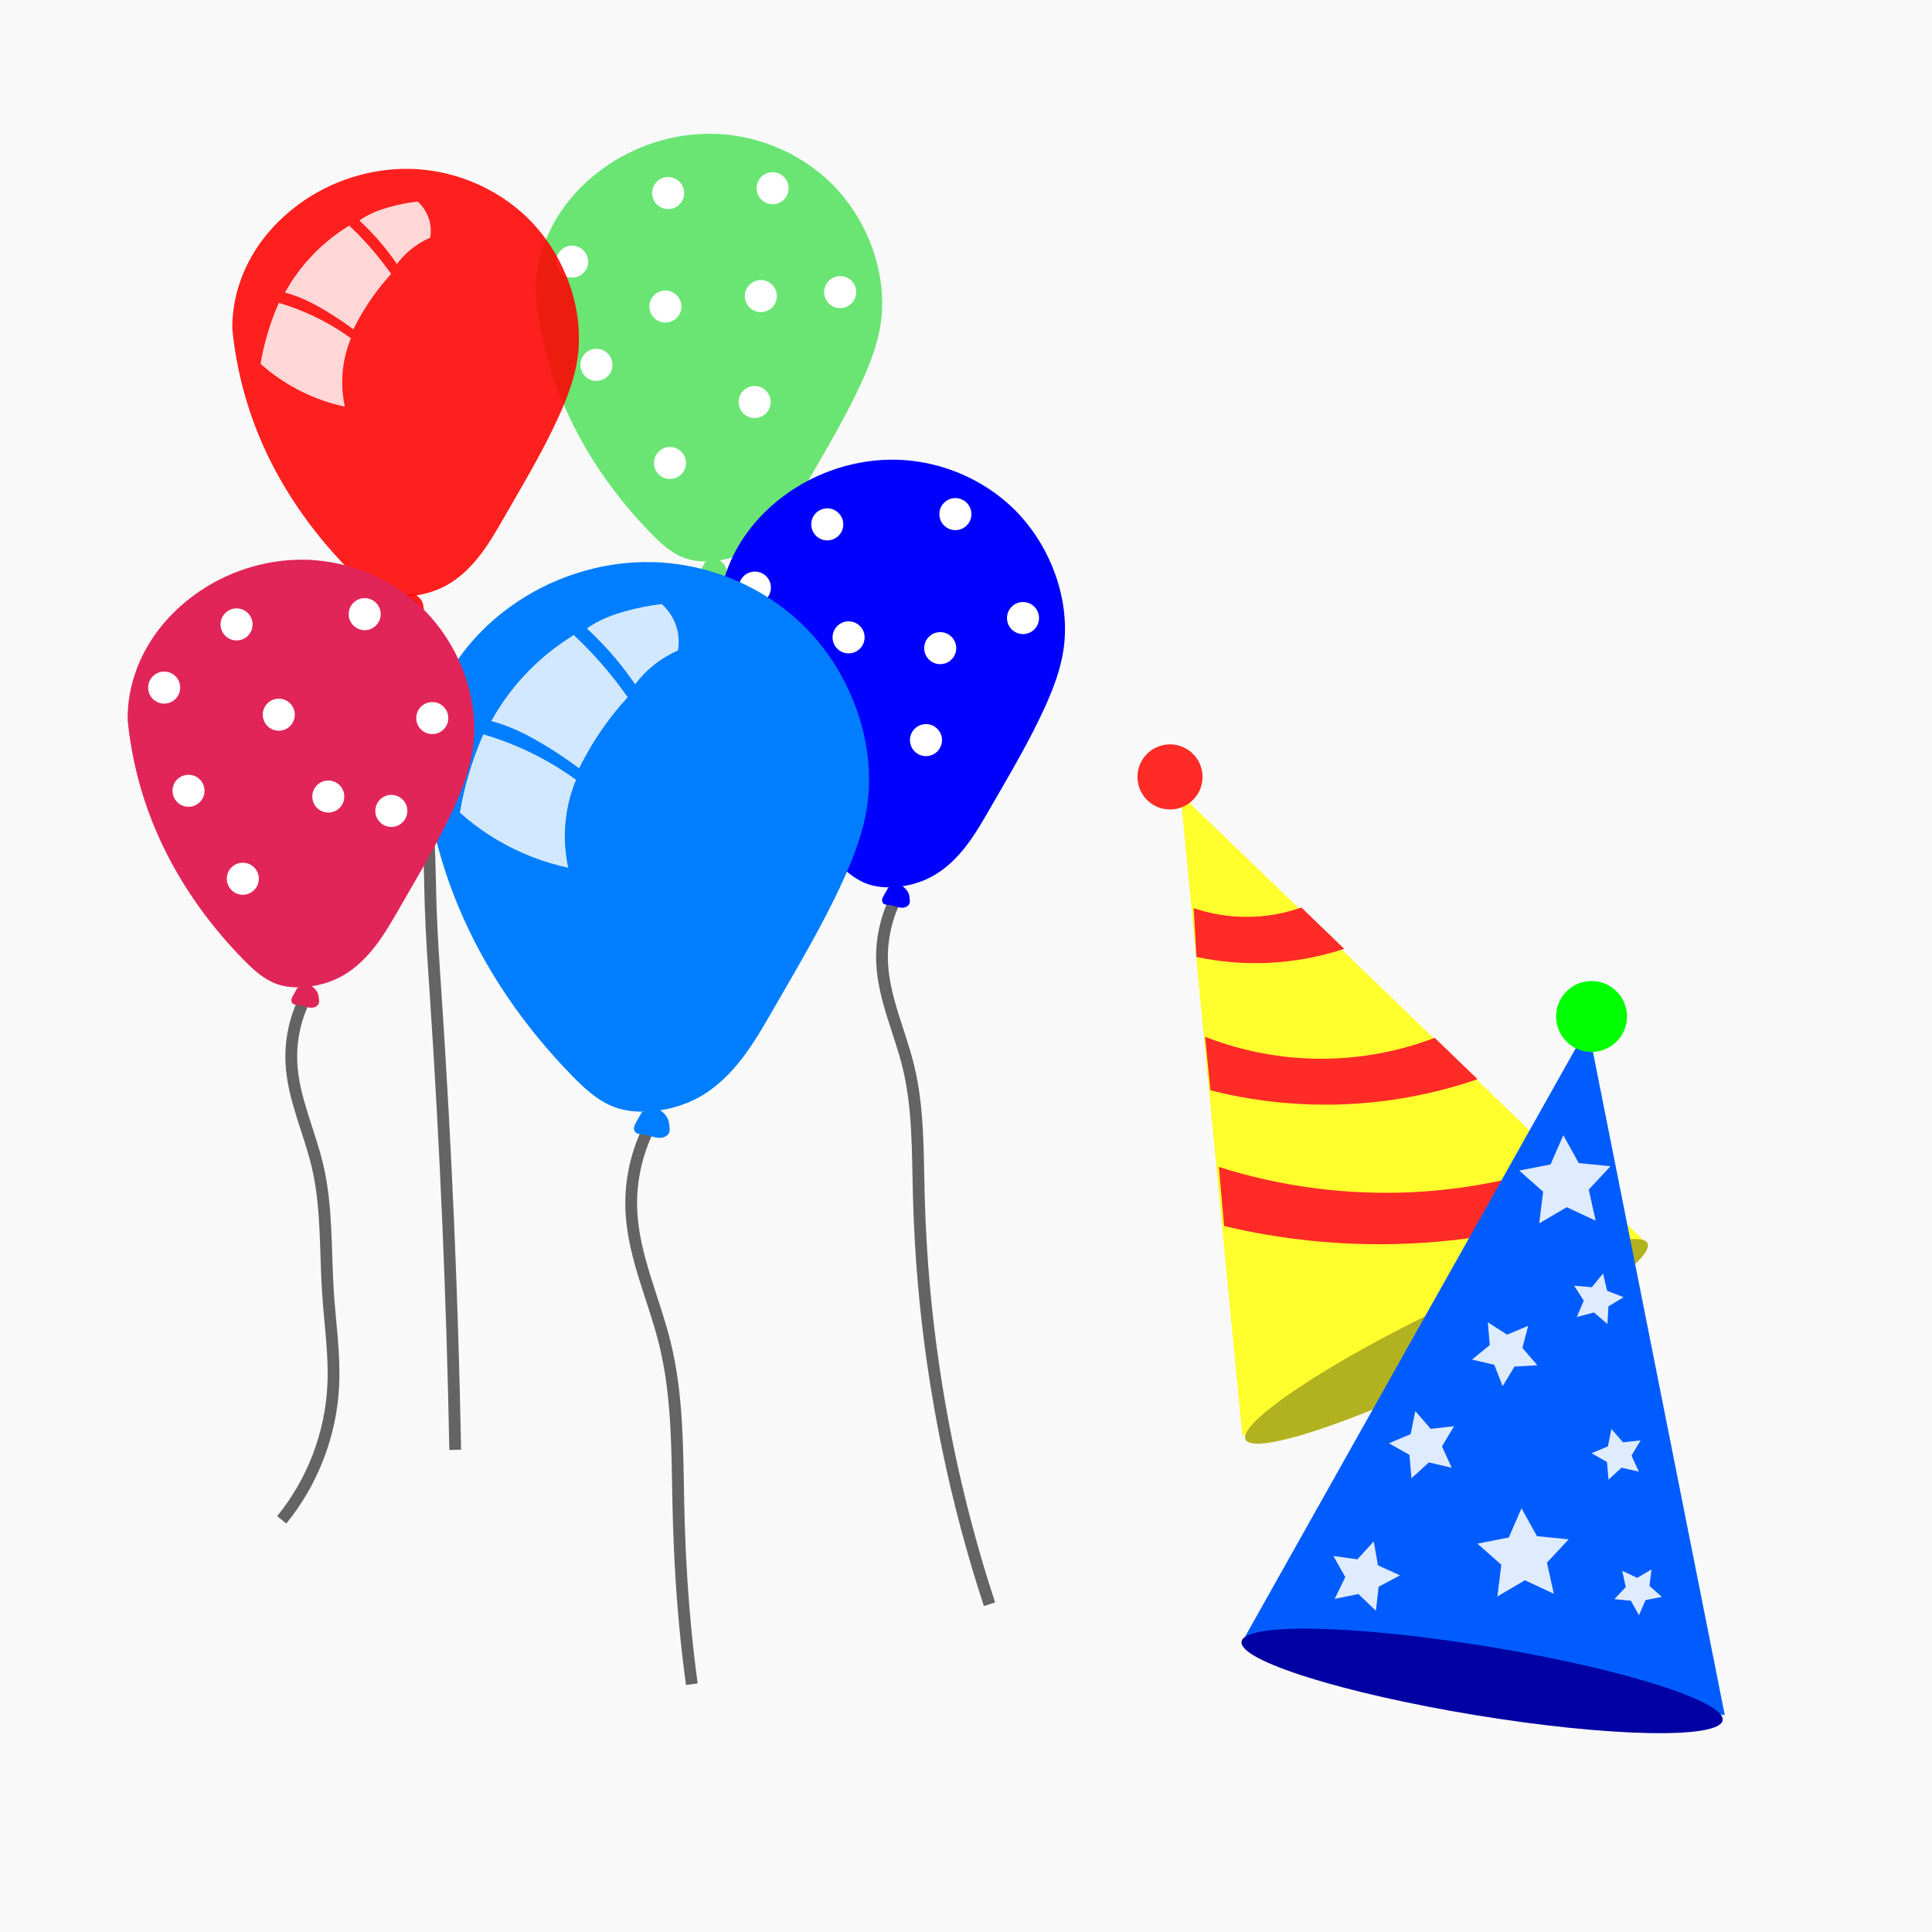
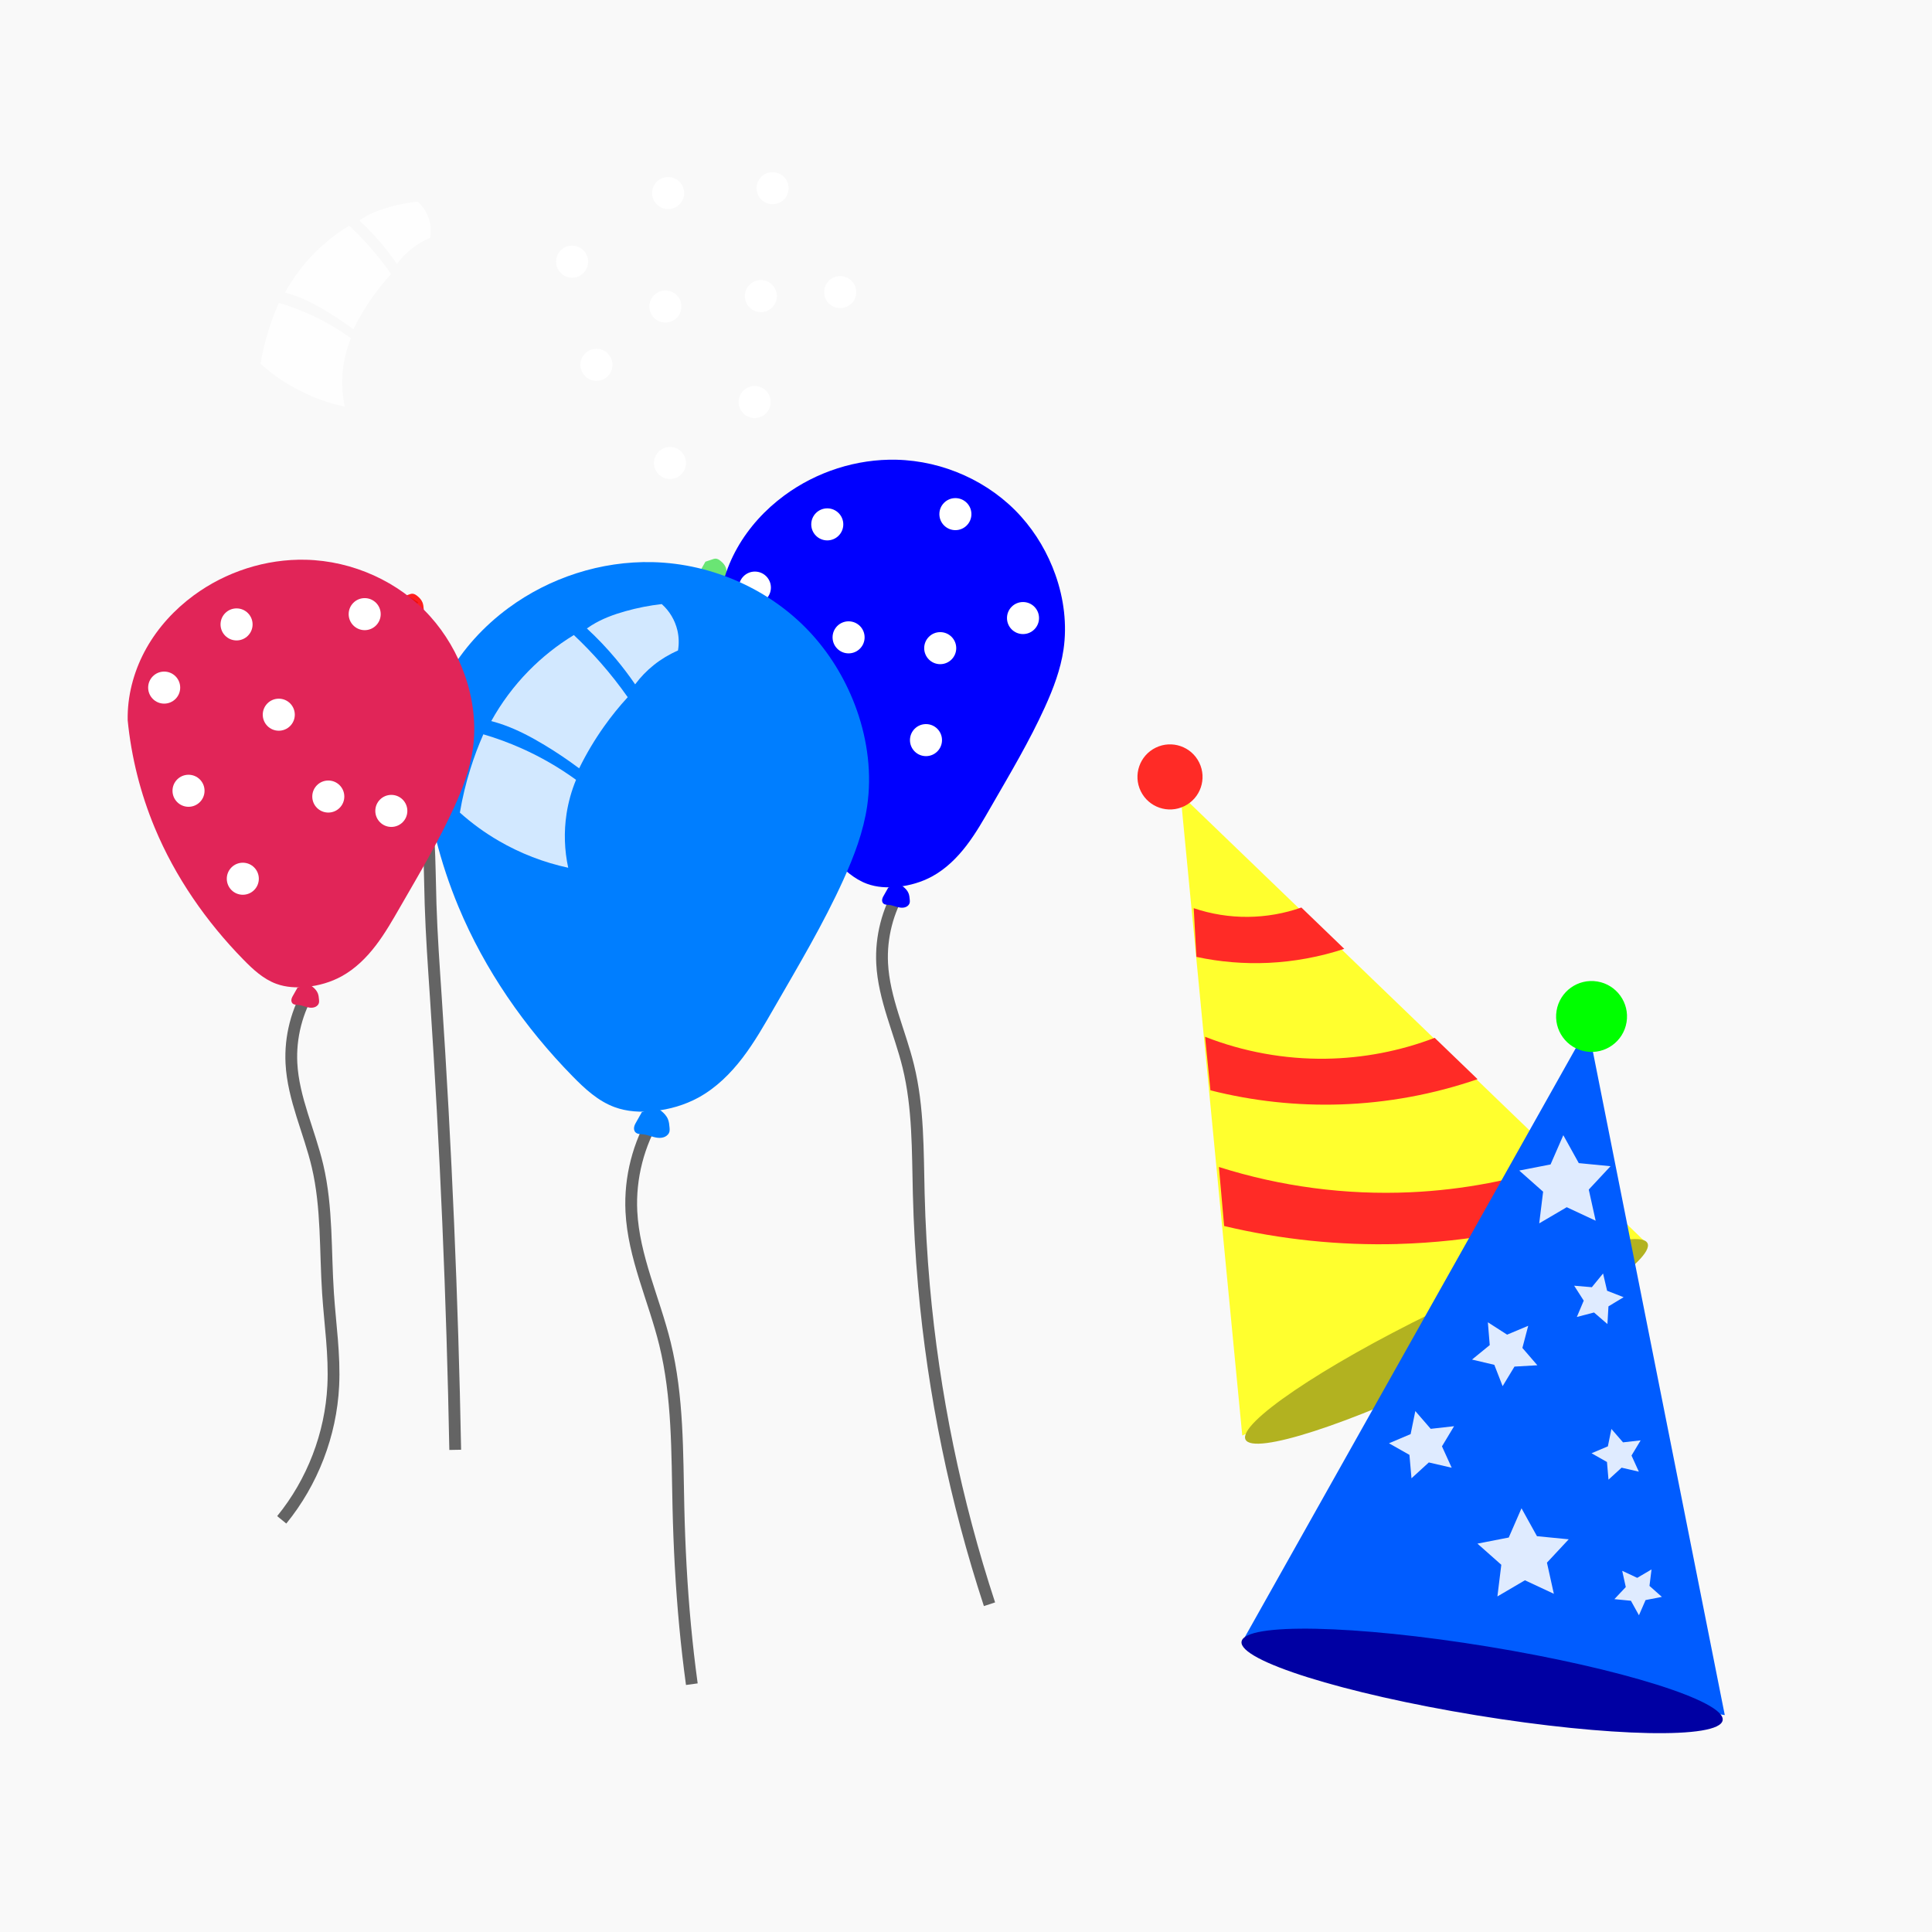
<svg xmlns="http://www.w3.org/2000/svg" width="98.425mm" height="98.425mm" viewBox="0 0 98.425 98.425" version="1.1" id="svg6148">
  <defs id="defs6142" />
  <g id="layer1" transform="translate(335.232,-415.269)">
    <rect style="opacity:1;fill:#f9f9f9;fill-opacity:1;stroke:none;stroke-width:2.812;stroke-miterlimit:4;stroke-dasharray:none;stroke-opacity:1" id="rect3360" width="98.425" height="98.425" x="-335.232" y="415.269" />
    <g id="g3186" transform="matrix(1.602,0,0,1.602,39.715,-255.993)">
      <g id="g3099" transform="translate(2.381,-10.583)">
        <g id="g8163" transform="matrix(0.838,0,0,0.838,-252.356,348.264)">
          <path transform="translate(-39.983,-3.842)" id="path7532-7" d="m 86.254,122.243 c -0.52,0.847 -0.777,1.852 -0.728,2.844 0.067,1.344 0.671,2.596 0.992,3.903 0.386,1.572 0.36,3.21 0.397,4.829 0.027,1.17 0.088,2.34 0.198,3.506 0.054,0.575 0.12,1.148 0.198,1.72" style="opacity:1;fill:none;fill-opacity:1;stroke:#ffffff;stroke-width:0.316;stroke-miterlimit:4;stroke-dasharray:none;stroke-opacity:1" />
          <g style="fill:#6ae574;fill-opacity:1" id="g7425-8" transform="translate(-40.217,-3.935)">
-             <path style="opacity:1;fill:#6ae574;fill-opacity:1;stroke:none;stroke-width:0.1;stroke-miterlimit:4;stroke-dasharray:none;stroke-opacity:1" d="m 92.726,76.82 c -8.9e-4,-0.055 -8.9e-4,-0.109 0,-0.164 0.015,-0.898 0.274,-1.787 0.716,-2.569 0.442,-0.782 1.063,-1.458 1.786,-1.991 1.22,-0.9 2.74,-1.392 4.256,-1.356 1.779,0.042 3.535,0.828 4.724,2.152 0.578,0.644 1.022,1.406 1.31,2.222 0.318,0.904 0.443,1.882 0.304,2.83 -0.111,0.756 -0.386,1.479 -0.702,2.175 -0.589,1.3 -1.323,2.528 -2.035,3.765 -0.294,0.51 -0.585,1.025 -0.942,1.492 -0.357,0.468 -0.786,0.891 -1.303,1.174 -0.403,0.22 -0.853,0.35 -1.31,0.398 -0.393,0.041 -0.799,0.02 -1.169,-0.117 -0.485,-0.179 -0.877,-0.542 -1.239,-0.912 -1.415,-1.445 -2.59,-3.137 -3.368,-5.005 -0.543,-1.303 -0.891,-2.688 -1.029,-4.093 z" id="path5903-4-4" transform="translate(-13.18,35.33)" />
            <path style="opacity:1;fill:#6ae574;fill-opacity:1;stroke:none;stroke-width:0.1;stroke-miterlimit:4;stroke-dasharray:none;stroke-opacity:1" d="m 99.169,86.981 c -0.049,0.091 -0.1,0.18 -0.152,0.269 -0.03,0.051 -0.061,0.103 -0.074,0.161 -0.006,0.029 -0.008,0.059 -0.002,0.088 0.006,0.029 0.02,0.057 0.041,0.078 0.028,0.028 0.067,0.042 0.105,0.048 0.039,0.006 0.078,0.006 0.117,0.01 0.147,0.015 0.284,0.086 0.431,0.102 0.074,0.008 0.15,0.002 0.217,-0.03 0.033,-0.016 0.064,-0.039 0.088,-0.067 0.024,-0.028 0.041,-0.063 0.047,-0.099 0.006,-0.035 0.003,-0.07 0,-0.105 -0.007,-0.083 -0.015,-0.168 -0.047,-0.246 -0.04,-0.099 -0.115,-0.179 -0.199,-0.246 -0.026,-0.02 -0.052,-0.04 -0.082,-0.055 -0.029,-0.015 -0.061,-0.025 -0.094,-0.027 -0.052,-0.003 -0.103,0.017 -0.152,0.035 -0.081,0.03 -0.163,0.057 -0.246,0.082 z" id="path5907-4-4" transform="translate(-13.18,35.33)" />
          </g>
          <g transform="translate(-4.366,-32.676)" id="g8046">
            <circle style="opacity:1;fill:#ffffff;fill-opacity:1;stroke:none;stroke-width:0.074;stroke-miterlimit:4;stroke-dasharray:none;stroke-opacity:1" id="path7370-10" cx="45.08" cy="139.663" r="0.608" />
            <circle style="opacity:1;fill:#ffffff;fill-opacity:1;stroke:none;stroke-width:0.074;stroke-miterlimit:4;stroke-dasharray:none;stroke-opacity:1" id="path7370-8-7" cx="48.795" cy="147.303" r="0.608" />
            <circle style="opacity:1;fill:#ffffff;fill-opacity:1;stroke:none;stroke-width:0.074;stroke-miterlimit:4;stroke-dasharray:none;stroke-opacity:1" id="path7370-1-5" cx="48.621" cy="141.366" r="0.608" />
            <circle style="opacity:1;fill:#ffffff;fill-opacity:1;stroke:none;stroke-width:0.074;stroke-miterlimit:4;stroke-dasharray:none;stroke-opacity:1" id="path7370-2-6" cx="55.254" cy="140.819" r="0.608" />
            <circle style="opacity:1;fill:#ffffff;fill-opacity:1;stroke:none;stroke-width:0.074;stroke-miterlimit:4;stroke-dasharray:none;stroke-opacity:1" id="path7370-7-7" cx="52.244" cy="140.969" r="0.608" />
            <circle style="opacity:1;fill:#ffffff;fill-opacity:1;stroke:none;stroke-width:0.074;stroke-miterlimit:4;stroke-dasharray:none;stroke-opacity:1" id="path7370-0-2" cx="48.725" cy="137.06" r="0.608" />
            <circle style="opacity:1;fill:#ffffff;fill-opacity:1;stroke:none;stroke-width:0.074;stroke-miterlimit:4;stroke-dasharray:none;stroke-opacity:1" id="path7370-6-6" cx="52.008" cy="144.99" r="0.608" />
            <circle style="opacity:1;fill:#ffffff;fill-opacity:1;stroke:none;stroke-width:0.074;stroke-miterlimit:4;stroke-dasharray:none;stroke-opacity:1" id="path7370-9-9" cx="46.004" cy="143.578" r="0.608" />
            <circle style="opacity:1;fill:#ffffff;fill-opacity:1;stroke:none;stroke-width:0.074;stroke-miterlimit:4;stroke-dasharray:none;stroke-opacity:1" id="path7370-1-3-1" cx="52.689" cy="136.875" r="0.608" />
          </g>
        </g>
        <g id="g8179" transform="matrix(0.838,0,0,0.838,-272.484,320.271)">
          <path transform="translate(-9.027,41.931)" id="path7532-1" d="m 86.254,122.243 c -0.52,0.847 -0.777,1.852 -0.728,2.844 0.067,1.344 0.672,2.596 0.992,3.903 0.386,1.572 0.357,3.211 0.397,4.829 0.029,1.17 0.095,2.34 0.198,3.506 0.365,4.105 1.201,8.168 2.487,12.084" style="opacity:1;fill:none;fill-opacity:1;stroke:#646464;stroke-width:0.447;stroke-miterlimit:4;stroke-dasharray:none;stroke-opacity:1" />
          <g style="fill:#0000ff;fill-opacity:1" id="g7425-7" transform="translate(-9.26,41.838)">
            <path style="opacity:1;fill:#0000ff;fill-opacity:1;stroke:none;stroke-width:0.1;stroke-miterlimit:4;stroke-dasharray:none;stroke-opacity:1" d="m 92.726,76.82 c -8.9e-4,-0.055 -8.9e-4,-0.109 0,-0.164 0.015,-0.898 0.274,-1.787 0.716,-2.569 0.442,-0.782 1.063,-1.458 1.786,-1.991 1.22,-0.9 2.74,-1.392 4.256,-1.356 1.779,0.042 3.535,0.828 4.724,2.152 0.578,0.644 1.022,1.406 1.31,2.222 0.318,0.904 0.443,1.882 0.304,2.83 -0.111,0.756 -0.386,1.479 -0.702,2.175 -0.589,1.3 -1.323,2.528 -2.035,3.765 -0.294,0.51 -0.585,1.025 -0.942,1.492 -0.357,0.468 -0.786,0.891 -1.303,1.174 -0.403,0.22 -0.853,0.35 -1.31,0.398 -0.393,0.041 -0.799,0.02 -1.169,-0.117 -0.485,-0.179 -0.877,-0.542 -1.239,-0.912 -1.415,-1.445 -2.59,-3.137 -3.368,-5.005 -0.543,-1.303 -0.891,-2.688 -1.029,-4.093 z" id="path5903-4-6" transform="translate(-13.18,35.33)" />
            <path style="opacity:1;fill:#0000ff;fill-opacity:1;stroke:none;stroke-width:0.1;stroke-miterlimit:4;stroke-dasharray:none;stroke-opacity:1" d="m 99.169,86.981 c -0.049,0.091 -0.1,0.18 -0.152,0.269 -0.03,0.051 -0.061,0.103 -0.074,0.161 -0.006,0.029 -0.008,0.059 -0.002,0.088 0.006,0.029 0.02,0.057 0.041,0.078 0.028,0.028 0.067,0.042 0.105,0.048 0.039,0.006 0.078,0.006 0.117,0.01 0.147,0.015 0.284,0.086 0.431,0.102 0.074,0.008 0.15,0.002 0.217,-0.03 0.033,-0.016 0.064,-0.039 0.088,-0.067 0.024,-0.028 0.041,-0.063 0.047,-0.099 0.006,-0.035 0.003,-0.07 0,-0.105 -0.007,-0.083 -0.015,-0.168 -0.047,-0.246 -0.04,-0.099 -0.115,-0.179 -0.199,-0.246 -0.026,-0.02 -0.052,-0.04 -0.082,-0.055 -0.029,-0.015 -0.061,-0.025 -0.094,-0.027 -0.052,-0.003 -0.103,0.017 -0.152,0.035 -0.081,0.03 -0.163,0.057 -0.246,0.082 z" id="path5907-4-6" transform="translate(-13.18,35.33)" />
          </g>
          <g id="g8035">
            <circle style="opacity:1;fill:#ffffff;fill-opacity:1;stroke:none;stroke-width:0.074;stroke-miterlimit:4;stroke-dasharray:none;stroke-opacity:1" id="path7370-79" cx="71.67" cy="152.76" r="0.608" />
            <circle style="opacity:1;fill:#ffffff;fill-opacity:1;stroke:none;stroke-width:0.074;stroke-miterlimit:4;stroke-dasharray:none;stroke-opacity:1" id="path7370-8-0" cx="78.163" cy="158.548" r="0.608" />
            <circle style="opacity:1;fill:#ffffff;fill-opacity:1;stroke:none;stroke-width:0.074;stroke-miterlimit:4;stroke-dasharray:none;stroke-opacity:1" id="path7370-1-54" cx="74.417" cy="150.361" r="0.608" />
            <circle style="opacity:1;fill:#ffffff;fill-opacity:1;stroke:none;stroke-width:0.074;stroke-miterlimit:4;stroke-dasharray:none;stroke-opacity:1" id="path7370-2-8" cx="81.845" cy="153.916" r="0.608" />
            <circle style="opacity:1;fill:#ffffff;fill-opacity:1;stroke:none;stroke-width:0.074;stroke-miterlimit:4;stroke-dasharray:none;stroke-opacity:1" id="path7370-7-5" cx="78.703" cy="155.058" r="0.608" />
            <circle style="opacity:1;fill:#ffffff;fill-opacity:1;stroke:none;stroke-width:0.074;stroke-miterlimit:4;stroke-dasharray:none;stroke-opacity:1" id="path7370-0-9" cx="74.654" cy="160.012" r="0.608" />
            <circle style="opacity:1;fill:#ffffff;fill-opacity:1;stroke:none;stroke-width:0.074;stroke-miterlimit:4;stroke-dasharray:none;stroke-opacity:1" id="path7370-6-9" cx="75.226" cy="154.648" r="0.608" />
-             <circle style="opacity:1;fill:#ffffff;fill-opacity:1;stroke:none;stroke-width:0.074;stroke-miterlimit:4;stroke-dasharray:none;stroke-opacity:1" id="path7370-9-2" cx="72.594" cy="156.675" r="0.608" />
            <circle style="opacity:1;fill:#ffffff;fill-opacity:1;stroke:none;stroke-width:0.074;stroke-miterlimit:4;stroke-dasharray:none;stroke-opacity:1" id="path7370-1-3-3" cx="79.279" cy="149.972" r="0.608" />
          </g>
        </g>
        <g id="g8147" transform="matrix(1.077,0,0,1.077,-246.366,325.255)">
          <path transform="translate(-57.658,7.567)" id="path7532-9-4" d="m 86.254,122.243 c -0.52,0.847 -0.777,1.852 -0.728,2.844 0.067,1.344 0.671,2.596 0.992,3.903 0.386,1.572 0.36,3.21 0.397,4.829 0.027,1.17 0.088,2.34 0.198,3.506 0.054,0.575 0.12,1.148 0.198,1.72" style="opacity:1;fill:none;fill-opacity:1;stroke:#646464;stroke-width:0.348;stroke-miterlimit:4;stroke-dasharray:none;stroke-opacity:1" />
          <g style="fill:#007eff;fill-opacity:1" id="g7792-7" transform="translate(-39.042,-5.143)">
            <path style="opacity:1;fill:#007eff;fill-opacity:1;stroke:none;stroke-width:0.1;stroke-miterlimit:4;stroke-dasharray:none;stroke-opacity:1" d="m 92.726,76.82 c -8.9e-4,-0.055 -8.9e-4,-0.109 0,-0.164 0.015,-0.898 0.274,-1.787 0.716,-2.569 0.442,-0.782 1.063,-1.458 1.786,-1.991 1.22,-0.9 2.74,-1.392 4.256,-1.356 1.779,0.042 3.535,0.828 4.724,2.152 0.578,0.644 1.022,1.406 1.31,2.222 0.318,0.904 0.443,1.882 0.304,2.83 -0.111,0.756 -0.386,1.479 -0.702,2.175 -0.589,1.3 -1.323,2.528 -2.035,3.765 -0.294,0.51 -0.585,1.025 -0.942,1.492 -0.357,0.468 -0.786,0.891 -1.303,1.174 -0.403,0.22 -0.853,0.35 -1.31,0.398 -0.393,0.041 -0.799,0.02 -1.169,-0.117 -0.485,-0.179 -0.877,-0.542 -1.239,-0.912 -1.415,-1.445 -2.59,-3.137 -3.368,-5.005 -0.543,-1.303 -0.891,-2.688 -1.029,-4.093 z" id="path5903-5-3" transform="translate(-31.95,47.884)" />
            <path style="opacity:1;fill:#007eff;fill-opacity:1;stroke:none;stroke-width:0.1;stroke-miterlimit:4;stroke-dasharray:none;stroke-opacity:1" d="m 99.169,86.981 c -0.049,0.091 -0.1,0.18 -0.152,0.269 -0.03,0.051 -0.061,0.103 -0.074,0.161 -0.006,0.029 -0.008,0.059 -0.002,0.088 0.006,0.029 0.02,0.057 0.041,0.078 0.028,0.028 0.067,0.042 0.105,0.048 0.039,0.006 0.078,0.006 0.117,0.01 0.147,0.015 0.284,0.086 0.431,0.102 0.074,0.008 0.15,0.002 0.217,-0.03 0.033,-0.016 0.064,-0.039 0.088,-0.067 0.024,-0.028 0.041,-0.063 0.047,-0.099 0.006,-0.035 0.003,-0.07 0,-0.105 -0.007,-0.083 -0.015,-0.168 -0.047,-0.246 -0.04,-0.099 -0.115,-0.179 -0.199,-0.246 -0.026,-0.02 -0.052,-0.04 -0.082,-0.055 -0.029,-0.015 -0.061,-0.025 -0.094,-0.027 -0.052,-0.003 -0.103,0.017 -0.152,0.035 -0.081,0.03 -0.163,0.057 -0.246,0.082 z" id="path5907-8-5" transform="translate(-31.95,47.884)" />
          </g>
          <g transform="translate(-39.509,-5.377)" style="fill:#ffffff;fill-opacity:0.821" id="g7928-8">
            <path style="opacity:1;fill:#ffffff;fill-opacity:0.821;stroke:none;stroke-width:0.1;stroke-miterlimit:4;stroke-dasharray:none;stroke-opacity:1" d="m 105.503,70.599 c 0.053,-0.346 0.147,-0.685 0.281,-1.009 -0.501,-0.363 -1.039,-0.674 -1.604,-0.926 -0.368,-0.164 -0.746,-0.304 -1.133,-0.417 -0.146,0.332 -0.274,0.672 -0.382,1.019 -0.133,0.423 -0.237,0.855 -0.311,1.293 0.353,0.316 0.738,0.596 1.148,0.834 0.636,0.37 1.331,0.639 2.051,0.794 -0.113,-0.52 -0.13,-1.061 -0.05,-1.587 z" id="path7153-3-3" transform="translate(-40.041,55.695)" />
            <path style="opacity:1;fill:#ffffff;fill-opacity:0.821;stroke:none;stroke-width:0.1;stroke-miterlimit:4;stroke-dasharray:none;stroke-opacity:1" d="m 106.511,66.135 c -0.251,-0.285 -0.515,-0.559 -0.792,-0.819 -0.489,0.298 -0.941,0.657 -1.342,1.067 -0.429,0.439 -0.799,0.936 -1.096,1.473 0.124,0.033 0.247,0.071 0.368,0.114 0.423,0.151 0.822,0.363 1.207,0.595 0.351,0.212 0.692,0.441 1.02,0.687 0.211,-0.43 0.456,-0.843 0.733,-1.233 0.215,-0.304 0.449,-0.594 0.701,-0.868 -0.248,-0.353 -0.515,-0.693 -0.8,-1.017 z" id="path7173-1-6" transform="translate(-40.041,55.695)" />
            <path style="opacity:1;fill:#ffffff;fill-opacity:0.821;stroke:none;stroke-width:0.1;stroke-miterlimit:4;stroke-dasharray:none;stroke-opacity:1" d="m 108.313,64.402 c -0.363,0.041 -0.723,0.112 -1.074,0.211 -0.346,0.097 -0.687,0.223 -0.992,0.413 -0.049,0.03 -0.096,0.062 -0.143,0.095 0.303,0.28 0.589,0.58 0.854,0.897 0.202,0.242 0.393,0.494 0.571,0.754 0.159,-0.214 0.346,-0.407 0.554,-0.573 0.217,-0.173 0.456,-0.316 0.711,-0.426 0.034,-0.197 0.028,-0.401 -0.017,-0.595 -0.07,-0.298 -0.234,-0.574 -0.463,-0.777 z" id="path7189-2-6" transform="translate(-40.041,55.695)" />
          </g>
        </g>
        <g id="g8137-1" transform="matrix(0.838,0,0,0.838,-263.564,329.132)">
          <path transform="translate(-38.196,20.383)" id="path7532-9-7" d="m 86.254,122.243 c -0.52,0.846 -0.778,1.852 -0.728,2.844 0.068,1.344 0.674,2.595 0.992,3.903 0.383,1.572 0.346,3.211 0.397,4.829 0.037,1.17 0.12,2.338 0.198,3.506 0.382,5.726 0.628,11.461 0.737,17.199" style="opacity:1;fill:none;fill-opacity:1;stroke:#646464;stroke-width:0.447;stroke-miterlimit:4;stroke-dasharray:none;stroke-opacity:1" />
          <g transform="translate(-19.579,7.673)" style="fill:#ff0000;fill-opacity:0.875" id="g7792-9">
-             <path style="opacity:1;fill:#ff0000;fill-opacity:0.875;stroke:none;stroke-width:0.1;stroke-miterlimit:4;stroke-dasharray:none;stroke-opacity:1" d="m 92.726,76.82 c -8.9e-4,-0.055 -8.9e-4,-0.109 0,-0.164 0.015,-0.898 0.274,-1.787 0.716,-2.569 0.442,-0.782 1.063,-1.458 1.786,-1.991 1.22,-0.9 2.74,-1.392 4.256,-1.356 1.779,0.042 3.535,0.828 4.724,2.152 0.578,0.644 1.022,1.406 1.31,2.222 0.318,0.904 0.443,1.882 0.304,2.83 -0.111,0.756 -0.386,1.479 -0.702,2.175 -0.589,1.3 -1.323,2.528 -2.035,3.765 -0.294,0.51 -0.585,1.025 -0.942,1.492 -0.357,0.468 -0.786,0.891 -1.303,1.174 -0.403,0.22 -0.853,0.35 -1.31,0.398 -0.393,0.041 -0.799,0.02 -1.169,-0.117 -0.485,-0.179 -0.877,-0.542 -1.239,-0.912 -1.415,-1.445 -2.59,-3.137 -3.368,-5.005 -0.543,-1.303 -0.891,-2.688 -1.029,-4.093 z" id="path5903-5-1" transform="translate(-31.95,47.884)" />
            <path style="opacity:1;fill:#ff0000;fill-opacity:0.875;stroke:none;stroke-width:0.1;stroke-miterlimit:4;stroke-dasharray:none;stroke-opacity:1" d="m 99.169,86.981 c -0.049,0.091 -0.1,0.18 -0.152,0.269 -0.03,0.051 -0.061,0.103 -0.074,0.161 -0.006,0.029 -0.008,0.059 -0.002,0.088 0.006,0.029 0.02,0.057 0.041,0.078 0.028,0.028 0.067,0.042 0.105,0.048 0.039,0.006 0.078,0.006 0.117,0.01 0.147,0.015 0.284,0.086 0.431,0.102 0.074,0.008 0.15,0.002 0.217,-0.03 0.033,-0.016 0.064,-0.039 0.088,-0.067 0.024,-0.028 0.041,-0.063 0.047,-0.099 0.006,-0.035 0.003,-0.07 0,-0.105 -0.007,-0.083 -0.015,-0.168 -0.047,-0.246 -0.04,-0.099 -0.115,-0.179 -0.199,-0.246 -0.026,-0.02 -0.052,-0.04 -0.082,-0.055 -0.029,-0.015 -0.061,-0.025 -0.094,-0.027 -0.052,-0.003 -0.103,0.017 -0.152,0.035 -0.081,0.03 -0.163,0.057 -0.246,0.082 z" id="path5907-8-4" transform="translate(-31.95,47.884)" />
          </g>
          <g transform="translate(-20.047,7.439)" style="fill:#ffffff;fill-opacity:0.821" id="g7928-2">
            <path style="opacity:1;fill:#ffffff;fill-opacity:0.821;stroke:none;stroke-width:0.1;stroke-miterlimit:4;stroke-dasharray:none;stroke-opacity:1" d="m 105.503,70.599 c 0.053,-0.346 0.147,-0.685 0.281,-1.009 -0.501,-0.363 -1.039,-0.674 -1.604,-0.926 -0.368,-0.164 -0.746,-0.304 -1.133,-0.417 -0.146,0.332 -0.274,0.672 -0.382,1.019 -0.133,0.423 -0.237,0.855 -0.311,1.293 0.353,0.316 0.738,0.596 1.148,0.834 0.636,0.37 1.331,0.639 2.051,0.794 -0.113,-0.52 -0.13,-1.061 -0.05,-1.587 z" id="path7153-3-0" transform="translate(-40.041,55.695)" />
            <path style="opacity:1;fill:#ffffff;fill-opacity:0.821;stroke:none;stroke-width:0.1;stroke-miterlimit:4;stroke-dasharray:none;stroke-opacity:1" d="m 106.511,66.135 c -0.251,-0.285 -0.515,-0.559 -0.792,-0.819 -0.489,0.298 -0.941,0.657 -1.342,1.067 -0.429,0.439 -0.799,0.936 -1.096,1.473 0.124,0.033 0.247,0.071 0.368,0.114 0.423,0.151 0.822,0.363 1.207,0.595 0.351,0.212 0.692,0.441 1.02,0.687 0.211,-0.43 0.456,-0.843 0.733,-1.233 0.215,-0.304 0.449,-0.594 0.701,-0.868 -0.248,-0.353 -0.515,-0.693 -0.8,-1.017 z" id="path7173-1-9" transform="translate(-40.041,55.695)" />
            <path style="opacity:1;fill:#ffffff;fill-opacity:0.821;stroke:none;stroke-width:0.1;stroke-miterlimit:4;stroke-dasharray:none;stroke-opacity:1" d="m 108.313,64.402 c -0.363,0.041 -0.723,0.112 -1.074,0.211 -0.346,0.097 -0.687,0.223 -0.992,0.413 -0.049,0.03 -0.096,0.062 -0.143,0.095 0.303,0.28 0.589,0.58 0.854,0.897 0.202,0.242 0.393,0.494 0.571,0.754 0.159,-0.214 0.346,-0.407 0.554,-0.573 0.217,-0.173 0.456,-0.316 0.711,-0.426 0.034,-0.197 0.028,-0.401 -0.017,-0.595 -0.07,-0.298 -0.234,-0.574 -0.463,-0.777 z" id="path7189-2-5" transform="translate(-40.041,55.695)" />
          </g>
        </g>
        <g id="g8127" transform="matrix(0.838,0,0,0.838,-281.957,354.077)">
          <path transform="translate(-20.139,5.385)" id="path7532" d="m 86.254,122.243 c -0.523,0.845 -0.78,1.852 -0.728,2.844 0.071,1.344 0.685,2.592 0.992,3.903 0.369,1.575 0.289,3.215 0.397,4.829 0.078,1.169 0.256,2.336 0.198,3.506 -0.091,1.845 -0.787,3.654 -1.955,5.085" style="opacity:1;fill:none;fill-opacity:1;stroke:#646464;stroke-width:0.447;stroke-miterlimit:4;stroke-dasharray:none;stroke-opacity:1" />
          <g transform="translate(-20.373,5.292)" style="fill:#e12558;fill-opacity:1" id="g7425">
            <path style="opacity:1;fill:#e12558;fill-opacity:1;stroke:none;stroke-width:0.1;stroke-miterlimit:4;stroke-dasharray:none;stroke-opacity:1" d="m 92.726,76.82 c -8.9e-4,-0.055 -8.9e-4,-0.109 0,-0.164 0.015,-0.898 0.274,-1.787 0.716,-2.569 0.442,-0.782 1.063,-1.458 1.786,-1.991 1.22,-0.9 2.74,-1.392 4.256,-1.356 1.779,0.042 3.535,0.828 4.724,2.152 0.578,0.644 1.022,1.406 1.31,2.222 0.318,0.904 0.443,1.882 0.304,2.83 -0.111,0.756 -0.386,1.479 -0.702,2.175 -0.589,1.3 -1.323,2.528 -2.035,3.765 -0.294,0.51 -0.585,1.025 -0.942,1.492 -0.357,0.468 -0.786,0.891 -1.303,1.174 -0.403,0.22 -0.853,0.35 -1.31,0.398 -0.393,0.041 -0.799,0.02 -1.169,-0.117 -0.485,-0.179 -0.877,-0.542 -1.239,-0.912 -1.415,-1.445 -2.59,-3.137 -3.368,-5.005 -0.543,-1.303 -0.891,-2.688 -1.029,-4.093 z" id="path5903-4" transform="translate(-13.18,35.33)" />
            <path style="opacity:1;fill:#e12558;fill-opacity:1;stroke:none;stroke-width:0.1;stroke-miterlimit:4;stroke-dasharray:none;stroke-opacity:1" d="m 99.169,86.981 c -0.049,0.091 -0.1,0.18 -0.152,0.269 -0.03,0.051 -0.061,0.103 -0.074,0.161 -0.006,0.029 -0.008,0.059 -0.002,0.088 0.006,0.029 0.02,0.057 0.041,0.078 0.028,0.028 0.067,0.042 0.105,0.048 0.039,0.006 0.078,0.006 0.117,0.01 0.147,0.015 0.284,0.086 0.431,0.102 0.074,0.008 0.15,0.002 0.217,-0.03 0.033,-0.016 0.064,-0.039 0.088,-0.067 0.024,-0.028 0.041,-0.063 0.047,-0.099 0.006,-0.035 0.003,-0.07 0,-0.105 -0.007,-0.083 -0.015,-0.168 -0.047,-0.246 -0.04,-0.099 -0.115,-0.179 -0.199,-0.246 -0.026,-0.02 -0.052,-0.04 -0.082,-0.055 -0.029,-0.015 -0.061,-0.025 -0.094,-0.027 -0.052,-0.003 -0.103,0.017 -0.152,0.035 -0.081,0.03 -0.163,0.057 -0.246,0.082 z" id="path5907-4" transform="translate(-13.18,35.33)" />
          </g>
          <g transform="translate(-20.373,5.292)" id="g8057">
            <circle style="opacity:1;fill:#ffffff;fill-opacity:1;stroke:none;stroke-width:0.074;stroke-miterlimit:4;stroke-dasharray:none;stroke-opacity:1" id="path7370" cx="80.931" cy="110.922" r="0.608" />
            <circle style="opacity:1;fill:#ffffff;fill-opacity:1;stroke:none;stroke-width:0.074;stroke-miterlimit:4;stroke-dasharray:none;stroke-opacity:1" id="path7370-8" cx="87.159" cy="115.056" r="0.608" />
            <circle style="opacity:1;fill:#ffffff;fill-opacity:1;stroke:none;stroke-width:0.074;stroke-miterlimit:4;stroke-dasharray:none;stroke-opacity:1" id="path7370-1" cx="83.678" cy="108.524" r="0.608" />
-             <circle style="opacity:1;fill:#ffffff;fill-opacity:1;stroke:none;stroke-width:0.074;stroke-miterlimit:4;stroke-dasharray:none;stroke-opacity:1" id="path7370-2" cx="91.105" cy="112.078" r="0.608" />
            <circle style="opacity:1;fill:#ffffff;fill-opacity:1;stroke:none;stroke-width:0.074;stroke-miterlimit:4;stroke-dasharray:none;stroke-opacity:1" id="path7370-7" cx="89.551" cy="115.601" r="0.608" />
            <circle style="opacity:1;fill:#ffffff;fill-opacity:1;stroke:none;stroke-width:0.074;stroke-miterlimit:4;stroke-dasharray:none;stroke-opacity:1" id="path7370-0" cx="83.915" cy="118.175" r="0.608" />
            <circle style="opacity:1;fill:#ffffff;fill-opacity:1;stroke:none;stroke-width:0.074;stroke-miterlimit:4;stroke-dasharray:none;stroke-opacity:1" id="path7370-6" cx="85.28" cy="111.95" r="0.608" />
            <circle style="opacity:1;fill:#ffffff;fill-opacity:1;stroke:none;stroke-width:0.074;stroke-miterlimit:4;stroke-dasharray:none;stroke-opacity:1" id="path7370-9" cx="81.855" cy="114.837" r="0.608" />
            <circle style="opacity:1;fill:#ffffff;fill-opacity:1;stroke:none;stroke-width:0.074;stroke-miterlimit:4;stroke-dasharray:none;stroke-opacity:1" id="path7370-1-3" cx="88.54" cy="108.134" r="0.608" />
          </g>
        </g>
      </g>
      <g style="stroke-width:0.779" transform="matrix(-1.001,0.489,0.489,1.001,-135.047,276.766)" id="g8259">
        <g style="stroke-width:0.779" id="g7462" transform="matrix(1.277,0,0,1.061,-30.276,6.395)">
          <path transform="matrix(0.532,0,0,-1,51.339,203.368)" d="m 118.176,104.886 -9.309,-16.339 18.804,0.108 z" id="path5876-3" style="opacity:1;fill:#ffff2e;fill-opacity:1;stroke:none;stroke-width:0.214;stroke-miterlimit:4;stroke-dasharray:none;stroke-opacity:1" />
          <ellipse ry="0.86" rx="5" cy="114.848" cx="114.234" id="path5878-1" style="opacity:1;fill:#b2b220;fill-opacity:1;stroke:none;stroke-width:0.156;stroke-miterlimit:4;stroke-dasharray:none;stroke-opacity:1" />
        </g>
        <path style="opacity:1;fill:#ff2b26;fill-opacity:1;stroke:none;stroke-width:0.078;stroke-miterlimit:4;stroke-dasharray:none;stroke-opacity:1" d="m 114.254,111.715 c 1.188,-0.541 2.306,-1.237 3.314,-2.067 l -0.474,-1.237 c -1.048,1 -2.273,1.812 -3.601,2.388 -1.072,0.465 -2.211,0.776 -3.371,0.921 l -0.456,1.251 c 1.583,-0.172 3.138,-0.598 4.588,-1.257 z" id="path7464" transform="matrix(1.277,0,0,1.277,-30.276,-17.517)" />
        <path transform="matrix(1.277,0,0,1.277,-28.719,-22.364)" style="opacity:1;fill:#ff2b26;fill-opacity:1;stroke:none;stroke-width:0.078;stroke-miterlimit:4;stroke-dasharray:none;stroke-opacity:1" d="m 112.815,112.145 c 0.894,-0.401 1.731,-0.928 2.478,-1.561 l -0.418,-1.128 c -0.622,0.678 -1.377,1.233 -2.209,1.625 -0.751,0.354 -1.565,0.575 -2.392,0.649 l -0.456,1.251 c 1.033,-0.127 2.047,-0.41 2.997,-0.836 z" id="path7464-2" />
        <path transform="matrix(1.277,0,0,1.277,-27.112,-27.424)" style="opacity:1;fill:#ff2b26;fill-opacity:1;stroke:none;stroke-width:0.078;stroke-miterlimit:4;stroke-dasharray:none;stroke-opacity:1" d="m 111.622,112.554 c 0.494,-0.214 0.961,-0.492 1.385,-0.825 l -0.424,-1.005 c -0.292,0.29 -0.634,0.53 -1.005,0.707 -0.366,0.175 -0.761,0.289 -1.164,0.336 l -0.456,1.251 c 0.572,-0.078 1.134,-0.235 1.664,-0.464 z" id="path7464-2-2" />
        <circle style="opacity:1;fill:#ff2b26;fill-opacity:1;stroke:none;stroke-width:0.168;stroke-miterlimit:4;stroke-dasharray:none;stroke-opacity:1" id="path7530" cx="115.62" cy="110.307" r="0.929" />
      </g>
      <g style="stroke-width:0.779" transform="matrix(1.198,0.196,-0.196,1.198,-252.822,213.167)" id="g8250">
        <g style="stroke-width:0.779" id="g7462-4" transform="matrix(1.277,0,0,1.061,-57.81,80.184)">
          <path transform="matrix(0.532,0,0,-1,51.339,203.368)" d="m 118.176,104.886 -9.309,-16.339 18.804,0.108 z" id="path5876-3-9" style="opacity:1;fill:#005cff;fill-opacity:1;stroke:none;stroke-width:0.214;stroke-miterlimit:4;stroke-dasharray:none;stroke-opacity:1" />
          <ellipse ry="0.86" rx="5" cy="114.848" cx="114.234" id="path5878-1-5" style="opacity:1;fill:#0000a3;fill-opacity:1;stroke:none;stroke-width:0.156;stroke-miterlimit:4;stroke-dasharray:none;stroke-opacity:1" />
        </g>
        <circle style="opacity:1;fill:#00ff00;fill-opacity:1;stroke:none;stroke-width:0.168;stroke-miterlimit:4;stroke-dasharray:none;stroke-opacity:1" id="path7530-0" cx="88.086" cy="184.397" r="0.929" />
        <path style="opacity:1;fill:#ffffff;fill-opacity:0.875;stroke:none;stroke-width:0.213;stroke-miterlimit:4;stroke-dasharray:none;stroke-opacity:1" id="path7854" d="m 97.105,165.886 -0.599,-0.039 -0.371,0.471 -0.148,-0.581 -0.563,-0.208 0.507,-0.32 0.024,-0.599 0.461,0.383 0.577,-0.163 -0.222,0.557 z" transform="rotate(-16.288,189.617,211.017)" />
        <path style="opacity:1;fill:#ffffff;fill-opacity:0.875;stroke:none;stroke-width:0.218;stroke-miterlimit:4;stroke-dasharray:none;stroke-opacity:1" id="path7854-9" d="m 86.379,196.655 -0.614,-0.04 -0.381,0.483 -0.152,-0.597 -0.578,-0.213 0.521,-0.329 0.024,-0.615 0.473,0.394 0.593,-0.167 -0.228,0.572 z" />
        <path style="opacity:1;fill:#ffffff;fill-opacity:0.875;stroke:none;stroke-width:0.296;stroke-miterlimit:4;stroke-dasharray:none;stroke-opacity:1" id="path7854-1" d="m 89.707,-198.01 -0.834,-0.054 -0.518,0.656 -0.206,-0.81 -0.784,-0.29 0.707,-0.446 0.033,-0.835 0.643,0.534 0.805,-0.227 -0.31,0.776 z" transform="scale(1,-1)" />
        <path style="opacity:1;fill:#ffffff;fill-opacity:0.875;stroke:none;stroke-width:0.154;stroke-miterlimit:4;stroke-dasharray:none;stroke-opacity:1" id="path7854-3" d="m -91.141,199.364 -0.434,-0.028 -0.269,0.341 -0.107,-0.421 -0.408,-0.151 0.367,-0.232 0.017,-0.434 0.334,0.278 0.418,-0.118 -0.161,0.404 z" transform="scale(-1,1)" />
-         <path style="opacity:1;fill:#ffffff;fill-opacity:0.875;stroke:none;stroke-width:0.225;stroke-miterlimit:4;stroke-dasharray:none;stroke-opacity:1" id="path7854-5" d="m 94.966,-172.683 -0.634,-0.041 -0.393,0.499 -0.157,-0.616 -0.596,-0.22 0.537,-0.339 0.025,-0.635 0.489,0.406 0.611,-0.172 -0.235,0.59 z" transform="matrix(0.946,0.324,0.324,-0.946,51.61,5.529)" />
        <path style="opacity:1;fill:#ffffff;fill-opacity:0.875;stroke:none;stroke-width:0.165;stroke-miterlimit:4;stroke-dasharray:none;stroke-opacity:1" id="path7854-56" d="m 99.166,165.399 -0.463,-0.03 -0.288,0.365 -0.114,-0.45 -0.436,-0.161 0.393,-0.248 0.018,-0.464 0.357,0.297 0.447,-0.126 -0.172,0.431 z" transform="rotate(27.789,40.145,159.904)" />
        <path style="opacity:1;fill:#ffffff;fill-opacity:0.875;stroke:none;stroke-width:0.165;stroke-miterlimit:4;stroke-dasharray:none;stroke-opacity:1" id="path7854-56-7" d="m 91.234,195.965 -0.463,-0.03 -0.288,0.365 -0.114,-0.45 -0.436,-0.161 0.393,-0.248 0.018,-0.464 0.357,0.297 0.447,-0.126 -0.172,0.431 z" />
        <path style="opacity:1;fill:#ffffff;fill-opacity:0.875;stroke:none;stroke-width:0.296;stroke-miterlimit:4;stroke-dasharray:none;stroke-opacity:1" id="path7854-1-0" d="m 89.21,-188.188 -0.834,-0.054 -0.518,0.656 -0.206,-0.81 -0.784,-0.29 0.707,-0.446 0.033,-0.835 0.643,0.534 0.805,-0.227 -0.31,0.776 z" transform="scale(1,-1)" />
      </g>
    </g>
  </g>
</svg>